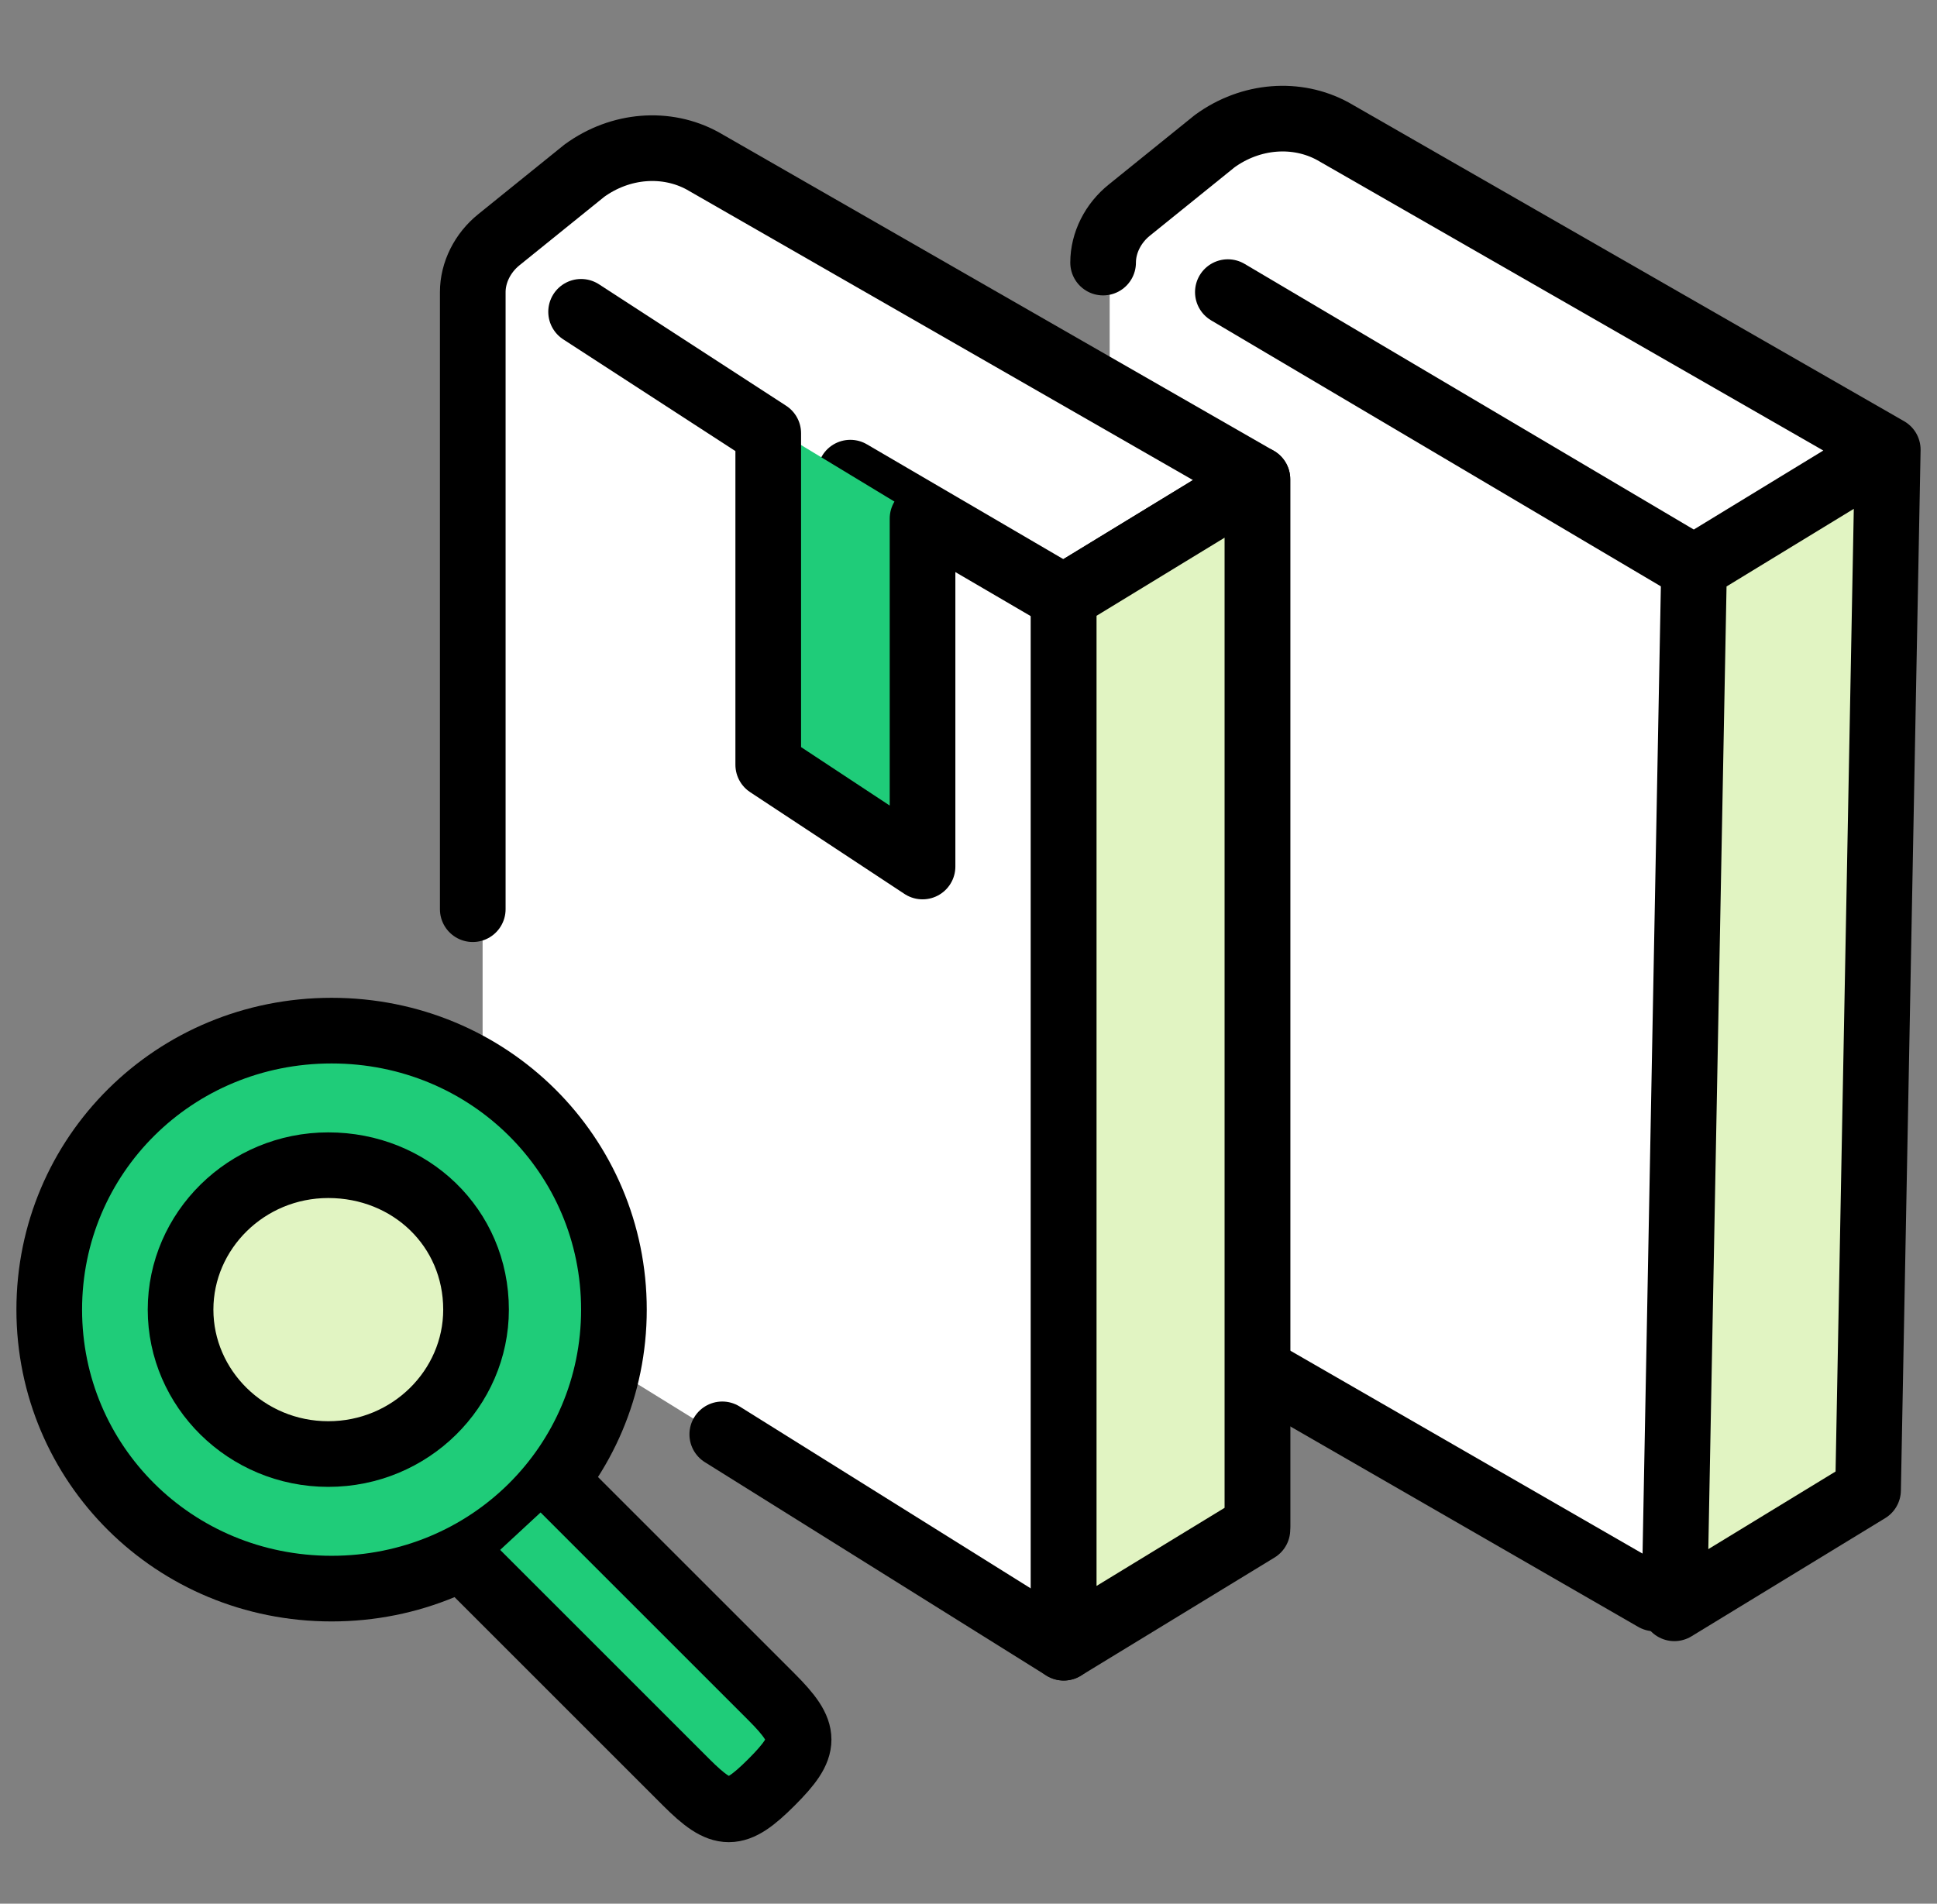
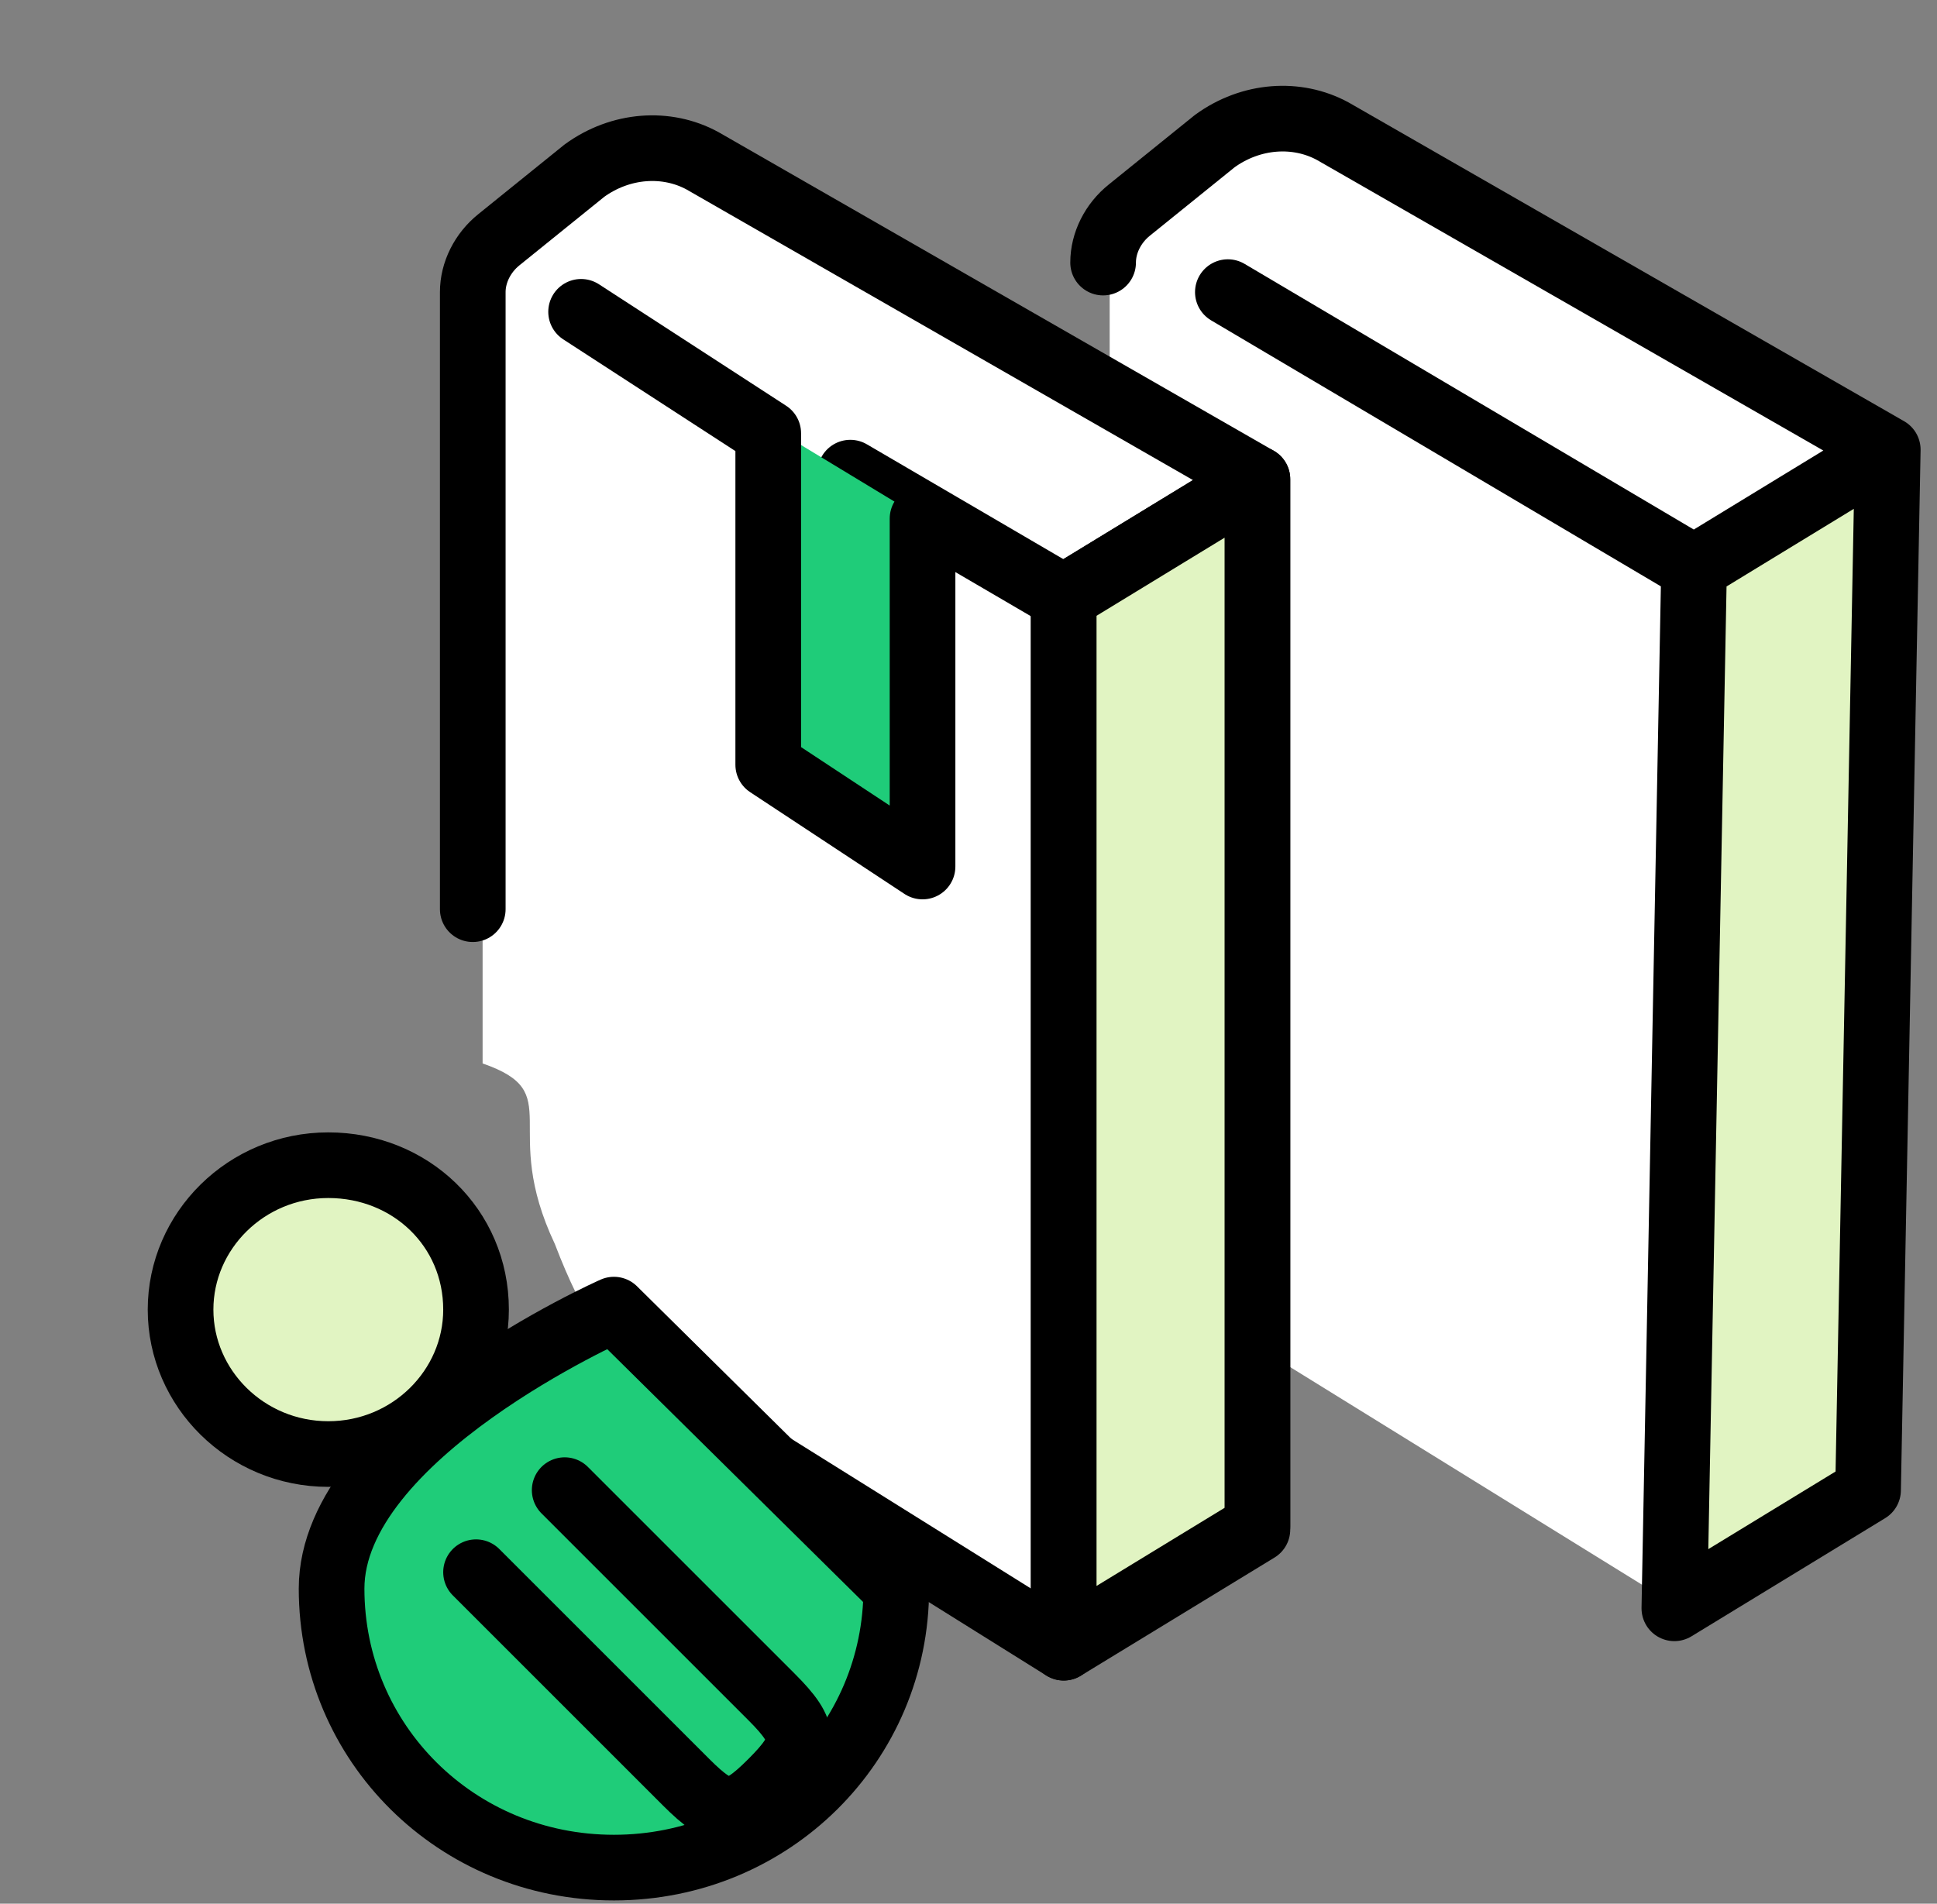
<svg xmlns="http://www.w3.org/2000/svg" id="_레이어_1" data-name="레이어 1" version="1.1" viewBox="0 0 59 58">
  <rect x="0" y="0" width="59" height="58" fill="#808080" stroke="none" />
  <defs>
    <style>
      .cls-1, .cls-2, .cls-3 {
        stroke: #000;
        stroke-linecap: round;
        stroke-linejoin: round;
        stroke-width: 2px;
      }

      .cls-1, .cls-4 {
        fill: #e1f4c2;
      }

      .cls-5, .cls-2 {
        fill: #1fcc79;
      }

      .cls-5, .cls-4, .cls-6 {
        stroke-width: 0px;
      }

      .cls-3 {
        fill: none;
      }

      .cls-6 {
        fill: #fff;
      }
    </style>
  </defs>
  <path class="cls-6" d="M38.3,46.6l-5.9,3.6-13.9-8.6c.8-1.6.2,1-1.6-3.7-1.7-3.6.4-4.6-2.2-5.5V7.2l4.9-3.2,18.8,10.7v31.9Z" />
  <path class="cls-6" d="M57.4,45.6l-5.9,3.6-13.9-8.6c.8-1.6.2,1-1.6-3.7-1.7-3.6.4-4.6-2.2-5.5V6.2l4.9-3.2,18.8,10.7v31.9Z" />
  <path class="cls-3" d="M25.9,14.4l6.5,3.8" />
  <path class="cls-3" d="M22,43.7l10.4,6.5" />
  <path class="cls-3" d="M38.3,14.6l-5.9,3.6v32l5.9-3.6V14.6L21.4,4.9c-1.1-.6-2.5-.5-3.6.3l-2.6,2.1c-.5.4-.8,1-.8,1.6v18.8" />
  <path class="cls-5" d="M28.1,15.8v10.6l-4.7-3.1v-10.1l-5.7-3.7" />
  <path class="cls-3" d="M28.1,15.8v10.6l-4.7-3.1v-10.1l-5.7-3.7" />
  <path class="cls-1" d="M32.4,18.2l5.9-3.6v31.9l-5.9,3.6v-32Z" />
  <path class="cls-3" d="M37.4,8.9l14.2,8.4" />
-   <path class="cls-3" d="M38.6,41.9l11.8,6.8" />
  <path class="cls-4" d="M51.6,17.3l5.9-3.6h0s-.6,31.7-.6,31.7l-5.9,3.6.6-31.7Z" />
  <path class="cls-3" d="M57.5,13.7l-5.9,3.6-.6,31.7,5.9-3.6.6-31.7L40.6,4c-1.1-.6-2.5-.5-3.6.3l-2.6,2.1c-.5.4-.8,1-.8,1.6" />
-   <path class="cls-2" d="M18.7,39.9c0-4.7-3.8-8.5-8.6-8.5s-8.6,3.8-8.6,8.5,3.8,8.5,8.6,8.5,8.6-3.8,8.6-8.5h0Z" />
+   <path class="cls-2" d="M18.7,39.9s-8.6,3.8-8.6,8.5,3.8,8.5,8.6,8.5,8.6-3.8,8.6-8.5h0Z" />
  <path class="cls-1" d="M14.5,39.9c0-2.5-2-4.4-4.5-4.4s-4.5,2-4.5,4.4,2,4.4,4.5,4.4,4.5-2,4.5-4.4h0Z" />
  <path class="cls-5" d="M17.2,45.4l6.3,6.3c1.1,1.1,1.1,1.5,0,2.6-1.1,1.1-1.5,1.1-2.6,0l-6.4-6.4" />
  <path class="cls-3" d="M17.2,45.4l6.3,6.3c1.1,1.1,1.1,1.5,0,2.6-1.1,1.1-1.5,1.1-2.6,0l-6.4-6.4" />
</svg>